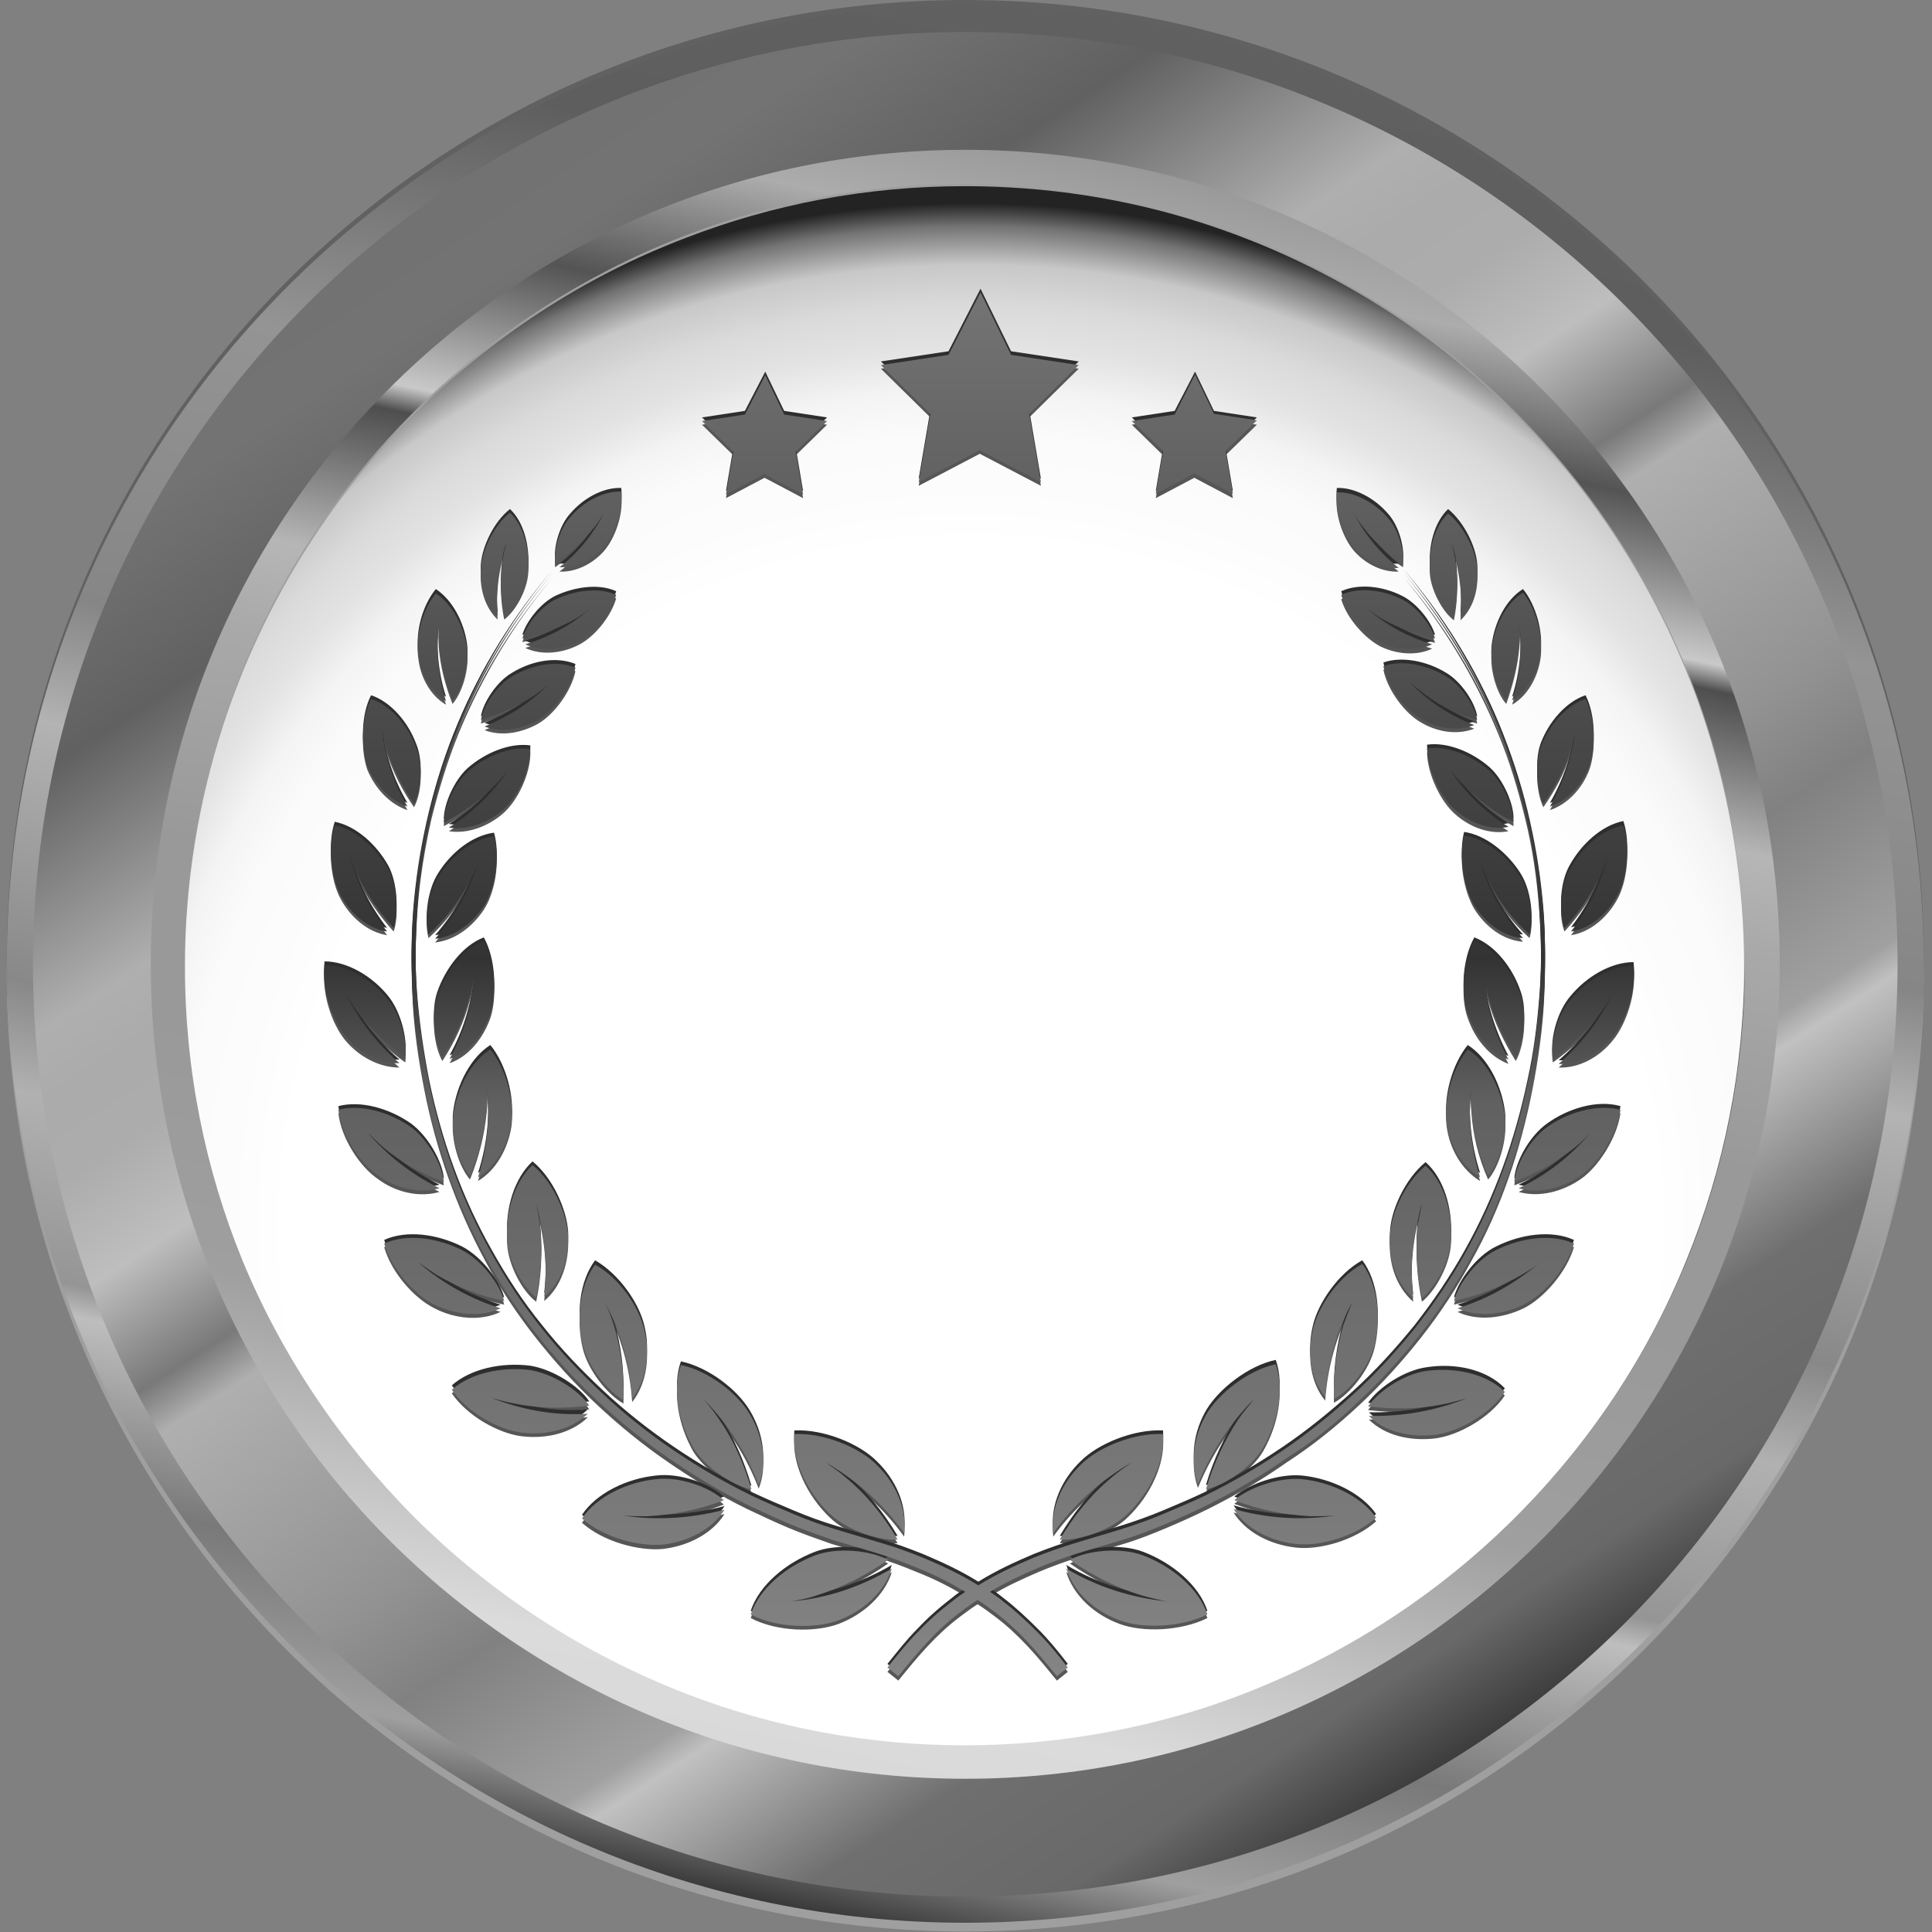
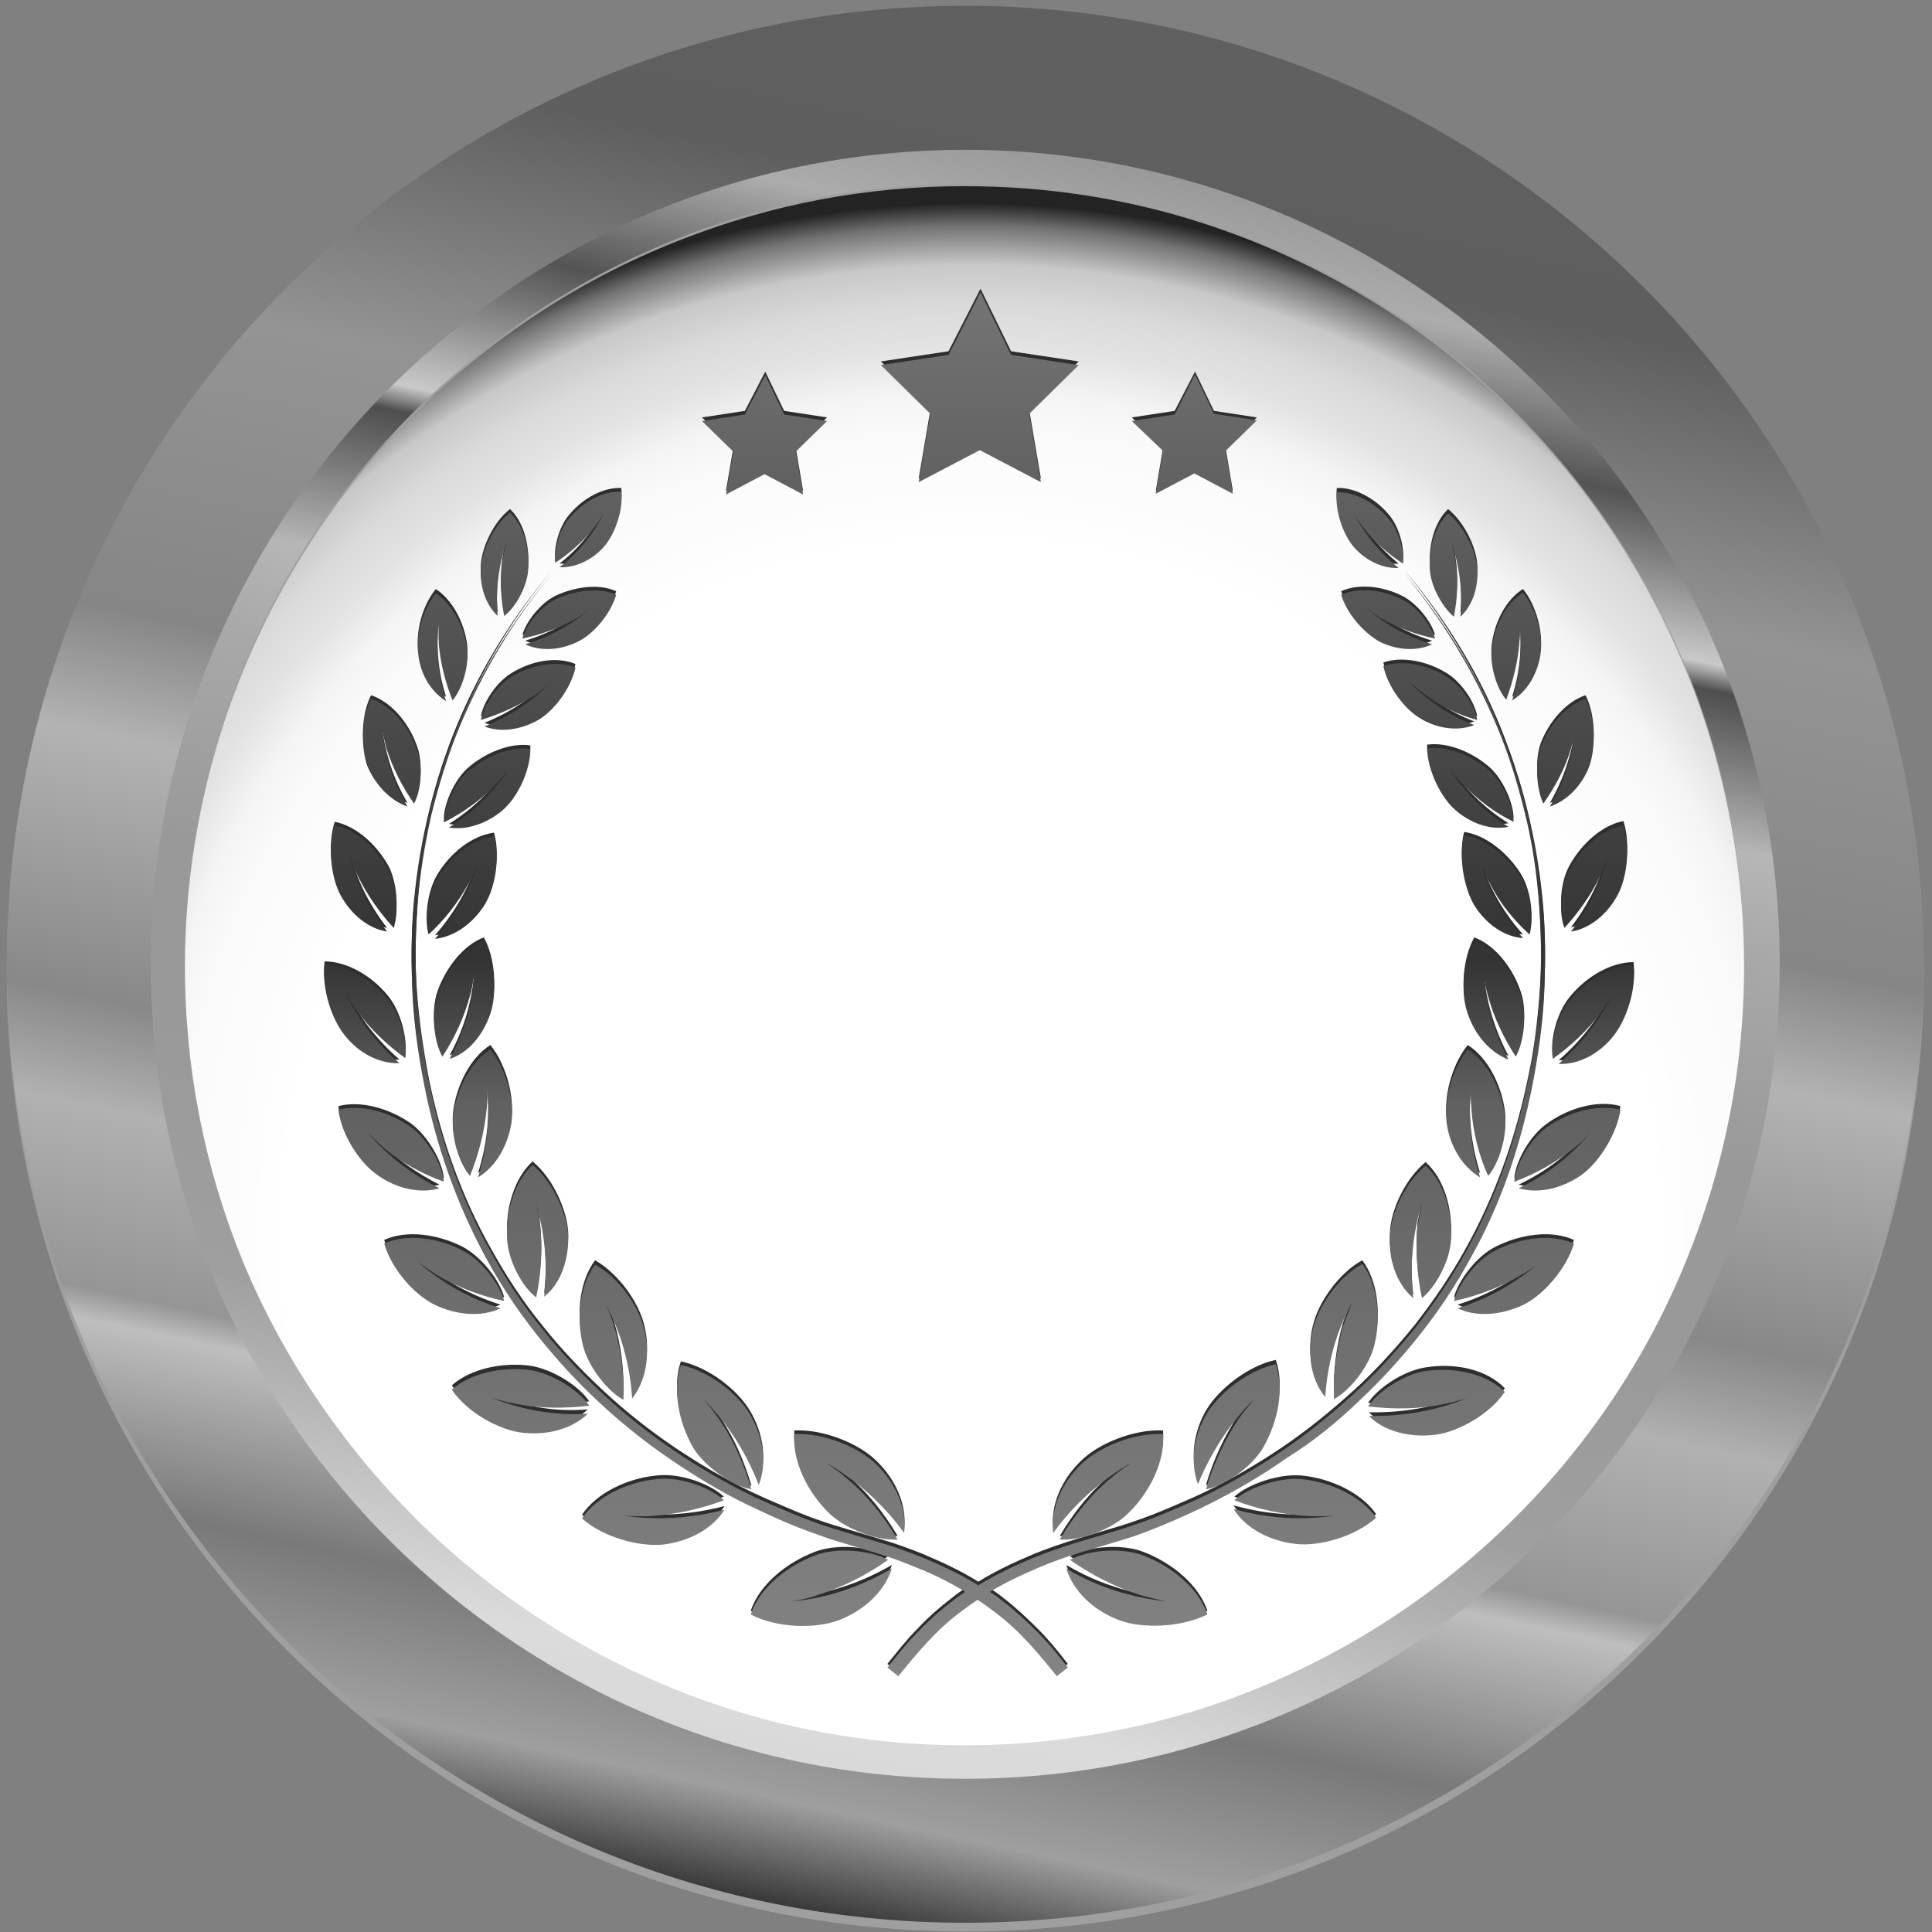
<svg xmlns="http://www.w3.org/2000/svg" width="177" height="177" viewBox="0 0 177 177" fill="none">
  <rect x="0" y="0" width="177" height="177" fill="#808080" stroke="none" />
  <path d="M88.431 176.953C136.927 176.953 176.241 137.639 176.241 89.143C176.241 40.647 136.927 1.333 88.431 1.333C39.935 1.333 0.621 40.647 0.621 89.143C0.621 137.639 39.935 176.953 88.431 176.953Z" fill="#9F9F9F" />
-   <path d="M88.431 175.621C136.927 175.621 176.241 136.307 176.241 87.811C176.241 39.314 136.927 0 88.431 0C39.935 0 0.621 39.314 0.621 87.811C0.621 136.307 39.935 175.621 88.431 175.621Z" fill="#616161" />
  <path d="M88.431 176.153C136.927 176.153 176.241 136.84 176.241 88.344C176.241 39.847 136.927 0.533 88.431 0.533C39.935 0.533 0.621 39.847 0.621 88.344C0.621 136.84 39.935 176.153 88.431 176.153Z" fill="url(#paint0_linear_801_1063)" />
-   <path d="M88.431 173.755C135.603 173.755 173.843 135.515 173.843 88.343C173.843 41.172 135.603 2.932 88.431 2.932C41.26 2.932 3.02 41.172 3.02 88.343C3.02 135.515 41.26 173.755 88.431 173.755Z" fill="url(#paint1_linear_801_1063)" />
  <path d="M88.431 162.962C129.642 162.962 163.05 129.554 163.05 88.343C163.05 47.133 129.642 13.725 88.431 13.725C47.22 13.725 13.812 47.133 13.812 88.343C13.812 129.554 47.22 162.962 88.431 162.962Z" fill="url(#paint2_linear_801_1063)" />
  <path d="M88.365 17.922C127.606 17.922 159.519 49.635 159.786 88.81C159.786 88.61 159.786 88.477 159.786 88.277C159.786 48.836 127.806 16.856 88.365 16.856C48.924 16.856 16.944 48.836 16.944 88.277C16.944 88.477 16.944 88.61 16.944 88.81C17.277 49.635 49.124 17.922 88.365 17.922Z" fill="#9F9F9F" />
-   <path d="M88.431 158.765C49.19 158.765 17.277 127.052 17.011 87.877C17.011 88.077 17.011 88.21 17.011 88.41C17.011 127.851 48.99 159.831 88.431 159.831C127.873 159.831 159.852 127.851 159.852 88.41C159.852 88.21 159.852 88.077 159.852 87.877C159.519 127.052 127.673 158.765 88.431 158.765Z" fill="#616161" />
  <path d="M37.864 138.911C44.926 145.973 53.388 151.503 62.848 155.167C70.776 158.232 79.371 159.897 88.365 159.897C95.893 159.897 103.222 158.698 110.018 156.566C121.011 153.035 130.871 146.972 138.866 138.977C145.528 132.315 150.925 124.32 154.522 115.393C157.92 107.065 159.786 98.004 159.786 88.477C159.786 80.748 158.52 73.287 156.254 66.291C152.723 55.498 146.727 45.838 138.866 37.976C130.871 29.981 121.011 23.918 110.018 20.387C103.155 18.189 95.893 17.056 88.365 17.056C79.371 17.056 70.776 18.722 62.848 21.786C53.388 25.384 44.926 30.98 37.864 38.043C30.003 45.904 24.006 55.565 20.475 66.358C18.21 73.353 16.944 80.815 16.944 88.543C16.944 98.07 18.81 107.131 22.208 115.459C25.805 124.187 31.202 132.182 37.864 138.911Z" fill="url(#paint3_radial_801_1063)" />
-   <path d="M75.972 138.977C73.973 137.045 72.574 134.18 72.774 131.715C75.439 131.582 78.704 132.915 80.303 134.514C82.035 136.179 83.101 138.511 82.834 140.776C80.902 138.111 78.437 135.913 75.639 134.314C76.305 134.78 76.905 135.18 77.504 135.713C79.436 137.312 80.969 139.244 82.235 141.376C80.502 141.509 77.571 140.576 75.972 138.977ZM68.843 136.779C68.177 134.514 67.244 132.315 65.845 130.316C65.445 129.717 64.979 129.117 64.446 128.517C66.711 130.783 68.377 133.448 69.51 136.379C70.309 134.38 69.909 131.915 68.71 129.917C67.578 127.984 64.912 125.919 62.381 125.386C61.581 127.651 62.181 130.649 63.514 132.981C64.646 134.78 67.111 136.446 68.843 136.779ZM54.519 116.192C53.12 118.058 52.787 120.989 53.387 123.521C53.853 125.519 55.652 127.785 57.118 128.584C57.184 126.252 56.918 123.987 56.252 121.788C56.052 121.122 55.785 120.389 55.452 119.723C56.918 122.455 57.717 125.386 57.917 128.451C59.183 126.852 59.583 124.453 59.05 122.255C58.583 120.123 56.718 117.391 54.519 116.192ZM52.054 113.594C51.921 111.528 50.655 108.664 48.79 107.131C47.124 108.664 46.325 111.395 46.458 113.86C46.524 115.859 47.857 118.324 49.123 119.257C49.589 117.058 49.722 114.86 49.456 112.594C49.389 111.928 49.256 111.195 49.056 110.529C49.922 113.327 50.189 116.259 49.856 119.19C51.388 117.924 52.121 115.726 52.054 113.594ZM43.793 108.197C45.458 107.198 46.524 105.266 46.858 103.2C47.124 101.202 46.391 98.27 44.925 96.472C43.127 97.604 41.861 100.069 41.528 102.468C41.261 104.4 42.061 106.931 43.06 108.064C43.859 106.065 44.392 104 44.592 101.868C44.659 101.202 44.659 100.535 44.592 99.869C44.925 102.667 44.659 105.466 43.793 108.197ZM44.925 93.273C45.525 91.475 45.392 88.543 44.326 86.611C42.394 87.344 40.795 89.476 40.062 91.608C39.462 93.34 39.795 95.939 40.528 97.204C41.661 95.472 42.527 93.607 43.06 91.608C43.26 91.008 43.327 90.342 43.46 89.676C43.26 92.407 42.527 95.006 41.194 97.404C42.927 96.805 44.259 95.139 44.925 93.273ZM39.262 85.945C40.728 84.612 41.927 83.08 42.927 81.281C43.26 80.748 43.46 80.149 43.726 79.616C42.927 82.081 41.594 84.346 39.862 86.345C41.661 86.145 43.26 84.946 44.326 83.347C45.325 81.814 45.858 79.016 45.258 76.951C43.26 77.217 41.328 78.75 40.129 80.682C39.196 82.147 38.863 84.612 39.262 85.945ZM41.128 76.151C42.794 76.418 44.659 75.751 46.058 74.552C47.391 73.42 48.59 70.955 48.59 68.956C46.724 68.689 44.459 69.622 42.86 71.021C41.594 72.154 40.661 74.352 40.661 75.685C42.327 74.819 43.926 73.753 45.258 72.354C45.658 71.954 46.058 71.488 46.458 71.021C45.059 73.087 43.26 74.819 41.128 76.151ZM46.924 62.294C45.525 63.093 44.259 65.025 44.059 66.291C45.791 65.758 47.457 65.025 48.989 64.026C49.456 63.693 49.922 63.359 50.322 62.96C48.656 64.692 46.658 65.958 44.392 66.891C45.925 67.49 47.79 67.157 49.323 66.291C50.788 65.425 52.321 63.359 52.72 61.494C50.922 60.828 48.656 61.294 46.924 62.294ZM56.451 54.832C54.852 54.099 52.654 54.432 50.922 55.231C49.523 55.898 48.19 57.63 47.857 58.829C49.523 58.496 51.188 57.896 52.72 57.03C53.187 56.764 53.653 56.431 54.053 56.097C52.321 57.63 50.322 58.696 48.123 59.362C49.523 60.028 51.321 59.895 52.854 59.162C54.319 58.496 55.918 56.63 56.451 54.832ZM72.508 147.039C73.307 146.906 74.04 146.772 74.773 146.506C77.171 145.773 79.37 144.64 81.369 143.241C79.77 142.375 76.705 142.042 74.64 142.842C72.041 143.841 69.576 145.84 68.777 148.238C71.175 149.504 74.706 149.571 76.838 148.771C79.103 147.905 81.035 146.173 81.702 144.041C78.837 145.773 75.772 146.772 72.508 147.039ZM57.051 139.244C57.784 139.31 58.583 139.31 59.316 139.31C61.715 139.177 64.046 138.711 66.312 137.845C65.046 136.646 62.248 135.646 60.116 135.913C57.451 136.179 54.653 137.512 53.32 139.51C55.252 141.243 58.517 142.109 60.715 141.909C63.047 141.642 65.246 140.51 66.378 138.711C63.314 139.51 60.182 139.71 57.051 139.244ZM44.992 128.384C45.658 128.584 46.391 128.784 47.124 128.917C49.389 129.384 51.721 129.384 53.986 129.117C53.053 127.718 50.655 126.186 48.59 125.852C45.991 125.519 43.127 126.119 41.394 127.651C42.794 129.717 45.658 131.316 47.79 131.582C50.055 131.849 52.321 131.316 53.853 129.85C50.855 130.05 47.857 129.517 44.992 128.384ZM45.858 120.189C43.06 119.323 40.462 117.858 38.263 115.926C38.796 116.325 39.396 116.725 39.995 117.125C41.927 118.257 43.993 119.057 46.191 119.523C45.791 117.991 44.126 115.792 42.327 114.86C40.062 113.727 37.264 113.327 35.198 114.26C35.865 116.592 37.93 118.924 39.795 119.856C41.727 120.856 44.059 121.056 45.858 120.189ZM40.262 109.197C37.73 107.931 35.465 106.199 33.666 104.067C34.132 104.533 34.599 104.999 35.132 105.466C36.797 106.865 38.663 107.864 40.661 108.597C40.528 107.065 39.196 104.733 37.663 103.6C35.665 102.201 33.066 101.468 31.001 102.001C31.268 104.266 32.933 106.865 34.599 107.997C36.264 109.263 38.463 109.73 40.262 109.197ZM36.597 97.804C34.532 96.005 32.867 93.873 31.667 91.408C32 91.941 32.334 92.541 32.733 93.074C33.999 94.739 35.465 96.138 37.13 97.338C37.33 95.872 36.731 93.407 35.532 91.941C34.066 90.142 31.801 88.81 29.735 88.81C29.469 91.008 30.401 93.806 31.601 95.272C32.867 96.805 34.732 97.804 36.597 97.804ZM35.465 85.678C33.866 83.613 32.667 81.281 32.067 78.75C32.267 79.349 32.467 79.949 32.733 80.482C33.599 82.281 34.732 83.88 36.065 85.345C36.531 84.013 36.398 81.548 35.598 80.015C34.532 78.083 32.667 76.351 30.668 75.951C30.002 77.95 30.335 80.748 31.201 82.347C32.134 84.079 33.733 85.412 35.465 85.678ZM37.33 74.219C36.065 72.087 35.265 69.689 34.998 67.157C35.132 67.757 35.265 68.356 35.398 68.889C35.998 70.755 36.864 72.42 37.93 73.953C38.596 72.753 38.796 70.422 38.13 68.823C37.397 66.824 35.798 64.959 33.999 64.359C33.066 66.158 33.066 68.889 33.666 70.555C34.399 72.287 35.731 73.686 37.33 74.219ZM40.861 64.559C40.129 62.294 39.929 59.895 40.195 57.497C40.195 58.096 40.195 58.629 40.195 59.229C40.328 61.028 40.795 62.827 41.461 64.492C42.327 63.493 42.993 61.361 42.794 59.762C42.527 57.763 41.461 55.698 39.929 54.698C38.663 56.231 38.063 58.696 38.33 60.361C38.53 62.094 39.462 63.759 40.861 64.559ZM46.391 50.035C46.258 50.568 46.125 51.101 46.058 51.634C45.791 53.366 45.858 55.098 46.191 56.764C47.191 56.031 48.257 54.165 48.39 52.566C48.523 50.634 47.99 48.502 46.724 47.303C45.259 48.436 44.193 50.701 44.059 52.3C43.926 53.966 44.459 55.698 45.592 56.764C45.392 54.498 45.658 52.233 46.391 50.035ZM54.453 48.702C54.786 48.303 55.052 47.836 55.319 47.436C54.319 49.368 52.987 51.034 51.255 52.367C52.72 52.433 54.253 51.7 55.319 50.501C56.318 49.368 57.118 47.17 56.918 45.438C55.252 45.371 53.453 46.37 52.254 47.77C51.255 48.836 50.722 50.834 50.855 51.967C52.187 51.034 53.387 49.968 54.453 48.702ZM124.541 128.717C126.606 126.785 128.472 124.72 130.204 122.521C131.936 120.323 133.468 117.991 134.801 115.526C137.532 110.662 139.331 105.266 140.397 99.803C140.93 97.071 141.33 94.273 141.463 91.541C141.596 88.743 141.596 85.945 141.33 83.213C141.063 80.415 140.597 77.684 139.931 74.952C139.265 72.22 138.398 69.622 137.332 67.024C135.201 61.894 132.202 57.097 128.605 52.9C132.136 57.163 135.067 61.96 137.199 67.09C138.265 69.622 139.065 72.287 139.731 75.019C140.397 77.684 140.797 80.482 140.997 83.213C141.197 85.945 141.263 88.743 141.063 91.541C140.864 94.273 140.53 97.071 139.931 99.736C138.798 105.133 136.933 110.396 134.201 115.259C132.869 117.658 131.27 119.99 129.604 122.122C127.872 124.254 126.006 126.319 123.941 128.184C121.876 130.05 119.744 131.782 117.479 133.314C115.213 134.847 112.815 136.246 110.35 137.445C109.084 138.045 107.818 138.578 106.552 139.111C105.286 139.644 103.954 140.11 102.688 140.51C102.022 140.71 101.356 140.909 100.689 141.109C100.023 141.309 99.357 141.509 98.691 141.709C97.358 142.109 96.026 142.575 94.693 143.108C92.961 143.841 91.229 144.64 89.63 145.64C88.031 144.64 86.299 143.841 84.567 143.108C83.234 142.575 81.968 142.109 80.569 141.709C79.903 141.509 79.237 141.309 78.57 141.109C77.904 140.909 77.238 140.71 76.572 140.51C75.239 140.11 73.973 139.644 72.707 139.111C71.442 138.578 70.176 138.045 68.91 137.445C66.445 136.246 64.046 134.847 61.781 133.314C59.516 131.782 57.317 130.05 55.319 128.184C53.32 126.319 51.388 124.32 49.656 122.122C47.923 119.99 46.391 117.658 45.059 115.259C42.327 110.462 40.462 105.199 39.329 99.736C38.796 97.004 38.396 94.273 38.196 91.541C37.997 88.81 38.063 86.011 38.263 83.213C38.463 80.482 38.929 77.684 39.529 75.019C40.195 72.354 40.995 69.689 42.061 67.09C44.193 61.96 47.057 57.163 50.655 52.9C47.057 57.097 44.059 61.894 41.927 67.024C40.861 69.555 39.995 72.22 39.329 74.952C38.663 77.684 38.196 80.415 37.93 83.213C37.663 86.011 37.663 88.81 37.797 91.541C37.93 94.34 38.33 97.071 38.863 99.803C39.929 105.266 41.794 110.596 44.459 115.526C45.791 117.991 47.324 120.323 49.056 122.521C50.788 124.72 52.654 126.785 54.719 128.717C56.785 130.649 58.916 132.382 61.248 133.981C63.58 135.58 65.978 137.045 68.444 138.245C69.709 138.844 70.975 139.444 72.241 139.977C73.507 140.51 74.84 140.976 76.172 141.442C76.838 141.642 77.504 141.842 78.171 142.042C78.837 142.242 79.503 142.442 80.169 142.642C81.502 143.041 82.768 143.508 84.034 144.041C85.566 144.64 87.032 145.373 88.431 146.239C88.031 146.506 87.631 146.772 87.231 147.105C86.099 147.972 85.033 148.904 84.034 149.97C83.034 150.97 82.168 152.102 81.302 153.168L82.301 153.968C83.167 152.902 84.034 151.836 84.966 150.836C85.899 149.837 86.898 148.904 87.964 148.105C88.497 147.705 89.03 147.305 89.563 146.972C90.096 147.305 90.629 147.705 91.162 148.105C92.228 148.904 93.228 149.837 94.16 150.836C95.093 151.836 95.959 152.902 96.825 153.968L97.825 153.168C96.959 152.036 96.092 150.97 95.093 149.97C94.094 148.971 93.028 147.972 91.895 147.105C91.495 146.772 91.096 146.506 90.696 146.239C92.095 145.373 93.561 144.707 95.093 144.041C96.359 143.508 97.625 143.041 98.957 142.642C99.624 142.442 100.29 142.242 100.956 142.042C101.622 141.842 102.288 141.642 102.955 141.442C104.287 141.043 105.62 140.51 106.885 139.977C108.151 139.444 109.484 138.844 110.683 138.245C113.215 136.979 115.613 135.58 117.878 133.981C120.343 132.382 122.542 130.583 124.541 128.717ZM103.688 134.314C103.021 134.78 102.422 135.18 101.822 135.713C99.89 137.312 98.358 139.244 97.092 141.376C98.891 141.509 101.822 140.51 103.354 138.977C105.353 137.045 106.752 134.18 106.552 131.715C103.887 131.582 100.623 132.915 99.024 134.514C97.292 136.179 96.226 138.511 96.492 140.776C98.424 138.111 100.889 135.979 103.688 134.314ZM114.88 128.517C114.414 129.117 113.948 129.65 113.481 130.316C112.149 132.315 111.149 134.514 110.483 136.779C112.149 136.446 114.68 134.78 115.746 132.915C117.079 130.583 117.678 127.585 116.879 125.32C114.347 125.853 111.682 127.984 110.55 129.85C109.351 131.849 109.017 134.314 109.75 136.312C110.949 133.381 112.682 130.716 114.88 128.517ZM123.874 119.657C123.608 120.323 123.341 120.989 123.075 121.722C122.409 123.987 122.142 126.252 122.209 128.517C123.675 127.718 125.473 125.519 125.94 123.454C126.539 120.922 126.206 117.991 124.807 116.125C122.609 117.325 120.743 120.056 120.277 122.122C119.744 124.32 120.077 126.719 121.409 128.318C121.609 125.32 122.409 122.388 123.874 119.657ZM130.27 119.257C131.536 118.257 132.869 115.792 132.935 113.86C133.069 111.329 132.269 108.597 130.603 107.131C128.738 108.664 127.406 111.528 127.339 113.594C127.206 115.792 127.939 117.924 129.471 119.257C129.138 116.325 129.404 113.394 130.27 110.596C130.137 111.262 130.004 111.995 129.871 112.661C129.671 114.86 129.804 117.058 130.27 119.257ZM134.801 101.868C134.934 104 135.467 106.132 136.333 108.064C137.332 106.931 138.132 104.333 137.865 102.468C137.532 100.069 136.267 97.604 134.468 96.472C133.002 98.27 132.269 101.202 132.536 103.2C132.802 105.266 133.935 107.198 135.6 108.197C134.734 105.466 134.468 102.667 134.801 99.869C134.734 100.535 134.734 101.202 134.801 101.868ZM138.865 97.204C139.598 95.939 139.931 93.34 139.331 91.608C138.598 89.409 136.999 87.344 135.067 86.611C134.001 88.543 133.801 91.475 134.468 93.273C135.134 95.206 136.466 96.805 138.199 97.471C136.933 95.072 136.133 92.474 135.933 89.743C136 90.409 136.133 91.008 136.333 91.675C136.866 93.607 137.799 95.472 138.865 97.204ZM140.131 85.945C140.53 84.612 140.264 82.147 139.265 80.615C138.065 78.75 136.067 77.151 134.135 76.884C133.602 78.949 134.135 81.681 135.067 83.28C136.133 84.946 137.732 86.145 139.531 86.278C137.799 84.346 136.466 82.081 135.667 79.549C135.933 80.149 136.133 80.682 136.466 81.215C137.399 83.08 138.665 84.612 140.131 85.945ZM138.665 75.685C138.665 74.352 137.732 72.154 136.466 71.021C134.867 69.622 132.602 68.689 130.737 68.956C130.803 71.021 132.003 73.42 133.268 74.552C134.668 75.818 136.533 76.484 138.199 76.151C136.067 74.819 134.268 73.087 132.869 70.955C133.268 71.421 133.602 71.887 134.068 72.287C135.467 73.686 136.999 74.819 138.665 75.685ZM135.334 66.291C135.134 65.025 133.868 63.093 132.469 62.294C130.737 61.227 128.405 60.761 126.739 61.361C127.139 63.293 128.738 65.358 130.137 66.158C131.669 67.09 133.535 67.357 135.067 66.757C132.802 65.891 130.803 64.559 129.138 62.827C129.604 63.226 130.004 63.559 130.47 63.892C131.936 65.092 133.602 65.825 135.334 66.291ZM131.47 58.896C131.136 57.697 129.804 55.964 128.405 55.298C126.673 54.432 124.474 54.165 122.875 54.898C123.408 56.697 125.074 58.496 126.473 59.229C128.005 59.962 129.804 60.095 131.203 59.429C129.005 58.763 127.006 57.697 125.274 56.164C125.74 56.497 126.14 56.83 126.606 57.097C128.205 57.963 129.804 58.496 131.47 58.896ZM104.753 142.842C102.688 142.042 99.557 142.375 98.025 143.241C100.023 144.64 102.222 145.773 104.62 146.506C105.353 146.706 106.153 146.906 106.885 147.039C103.621 146.706 100.49 145.706 97.691 144.041C98.358 146.173 100.223 147.905 102.555 148.771C104.687 149.571 108.218 149.437 110.616 148.238C109.817 145.906 107.352 143.841 104.753 142.842ZM119.277 135.846C117.145 135.646 114.347 136.646 113.081 137.778C115.347 138.644 117.612 139.111 120.077 139.244C120.81 139.244 121.609 139.244 122.342 139.177C119.211 139.644 116.08 139.444 113.015 138.578C114.147 140.376 116.346 141.509 118.678 141.776C120.876 142.042 124.141 141.109 126.073 139.377C124.741 137.445 121.942 136.179 119.277 135.846ZM130.737 125.919C128.671 126.186 126.273 127.785 125.34 129.184C127.605 129.45 129.937 129.45 132.202 128.984C132.935 128.851 133.602 128.651 134.334 128.451C131.536 129.583 128.472 130.116 125.407 130.05C126.873 131.516 129.204 132.049 131.47 131.782C133.602 131.516 136.466 129.917 137.865 127.851C136.2 126.186 133.335 125.586 130.737 125.919ZM137.066 114.86C135.267 115.726 133.602 117.991 133.202 119.523C135.4 119.057 137.466 118.257 139.398 117.125C139.997 116.792 140.597 116.392 141.13 115.926C138.931 117.858 136.333 119.323 133.535 120.189C135.334 121.056 137.666 120.789 139.598 119.856C141.463 118.924 143.528 116.525 144.195 114.26C142.129 113.327 139.331 113.727 137.066 114.86ZM141.73 103.6C140.131 104.733 138.865 107.065 138.732 108.597C140.73 107.864 142.596 106.798 144.261 105.466C144.794 105.066 145.261 104.6 145.727 104.067C143.928 106.265 141.663 107.997 139.131 109.197C140.997 109.73 143.129 109.197 144.861 107.997C146.46 106.865 148.126 104.266 148.459 102.001C146.327 101.468 143.662 102.201 141.73 103.6ZM143.862 91.941C142.662 93.34 141.996 95.872 142.263 97.338C143.928 96.138 145.461 94.739 146.66 93.074C147.06 92.541 147.393 92.008 147.726 91.408C146.527 93.873 144.861 96.005 142.796 97.804C144.661 97.871 146.527 96.871 147.792 95.272C148.992 93.806 149.924 91.008 149.658 88.81C147.593 88.81 145.327 90.142 143.862 91.941ZM143.795 80.015C142.929 81.548 142.796 84.013 143.329 85.345C144.661 83.88 145.794 82.281 146.66 80.482C146.926 79.882 147.126 79.349 147.326 78.75C146.66 81.281 145.527 83.613 143.928 85.678C145.66 85.412 147.259 84.079 148.192 82.347C149.058 80.748 149.391 77.95 148.725 75.951C146.726 76.351 144.861 78.083 143.795 80.015ZM141.397 73.953C142.462 72.42 143.395 70.755 143.928 68.889C144.128 68.29 144.261 67.757 144.328 67.157C144.061 69.622 143.262 72.021 141.996 74.219C143.595 73.686 144.928 72.287 145.594 70.555C146.193 68.889 146.193 66.224 145.261 64.359C143.462 64.959 141.863 66.824 141.13 68.823C140.597 70.422 140.797 72.753 141.397 73.953ZM139.198 59.229C139.265 58.629 139.265 58.096 139.198 57.497C139.464 59.895 139.265 62.294 138.532 64.559C139.931 63.759 140.864 62.094 141.13 60.361C141.397 58.696 140.73 56.164 139.531 54.698C137.999 55.631 136.933 57.697 136.666 59.762C136.466 61.361 137.133 63.559 137.999 64.492C138.598 62.76 139.065 61.028 139.198 59.229ZM133.202 56.83C133.535 55.098 133.602 53.433 133.335 51.7C133.268 51.167 133.135 50.634 133.002 50.101C133.735 52.3 134.001 54.565 133.801 56.83C134.934 55.764 135.467 54.099 135.334 52.367C135.201 50.768 134.135 48.569 132.669 47.37C131.403 48.569 130.87 50.701 131.003 52.633C131.136 54.165 132.202 56.097 133.202 56.83ZM128.138 52.367C126.473 51.034 125.074 49.368 124.074 47.436C124.341 47.903 124.607 48.303 124.94 48.702C125.94 50.035 127.206 51.101 128.538 51.967C128.671 50.834 128.138 48.836 127.139 47.77C125.94 46.37 124.074 45.371 122.475 45.438C122.276 47.17 123.075 49.368 124.074 50.501C125.14 51.7 126.673 52.433 128.138 52.367ZM86.898 32.846L80.702 33.779L85.233 38.242L84.167 44.505L89.763 41.574L95.36 44.505L94.294 38.242L98.824 33.779L92.628 32.846L89.83 27.116L86.898 32.846ZM68.244 38.309L64.313 38.909L67.178 41.707L66.511 45.638L70.043 43.772L73.574 45.638L72.907 41.707L75.772 38.909L71.841 38.309L70.109 34.711L68.244 38.309ZM107.618 38.309L103.688 38.909L106.552 41.707L105.886 45.638L109.417 43.772L112.948 45.638L112.282 41.707L115.147 38.909L111.216 38.309L109.484 34.711L107.618 38.309Z" fill="#565656" />
  <path d="M75.972 138.311C73.973 136.379 72.574 133.514 72.774 131.049C75.439 130.916 78.704 132.248 80.303 133.847C82.035 135.513 83.101 137.845 82.834 140.11C80.902 137.445 78.437 135.246 75.639 133.647C76.305 134.114 76.905 134.514 77.504 135.047C79.436 136.646 80.969 138.578 82.235 140.71C80.502 140.843 77.571 139.843 75.972 138.311ZM68.843 136.113C68.177 133.847 67.244 131.649 65.845 129.65C65.445 129.05 64.979 128.451 64.446 127.851C66.711 130.116 68.377 132.781 69.51 135.713C70.309 133.714 69.909 131.249 68.71 129.25C67.578 127.318 64.912 125.253 62.381 124.72C61.581 126.985 62.181 129.983 63.514 132.315C64.646 134.114 67.111 135.779 68.843 136.113ZM54.519 115.459C53.12 117.325 52.787 120.256 53.387 122.788C53.853 124.786 55.652 127.052 57.118 127.851C57.184 125.519 56.918 123.254 56.252 121.056C56.052 120.389 55.785 119.656 55.452 118.99C56.918 121.722 57.717 124.653 57.917 127.718C59.183 126.119 59.583 123.721 59.05 121.522C58.583 119.39 56.718 116.725 54.519 115.459ZM52.054 112.861C51.921 110.796 50.655 107.931 48.79 106.398C47.124 107.931 46.325 110.662 46.458 113.127C46.524 115.126 47.857 117.591 49.123 118.524C49.589 116.325 49.722 114.127 49.456 111.862C49.389 111.195 49.256 110.462 49.056 109.796C49.922 112.594 50.189 115.526 49.856 118.457C51.388 117.258 52.121 115.059 52.054 112.861ZM43.793 107.464C45.458 106.465 46.524 104.533 46.858 102.468C47.124 100.469 46.391 97.537 44.925 95.739C43.127 96.871 41.861 99.336 41.528 101.735C41.261 103.667 42.061 106.198 43.06 107.331C43.859 105.332 44.392 103.267 44.592 101.135C44.659 100.469 44.659 99.803 44.592 99.136C44.925 101.935 44.659 104.799 43.793 107.464ZM44.925 92.541C45.525 90.742 45.392 87.81 44.326 85.878C42.394 86.611 40.795 88.743 40.062 90.875C39.462 92.607 39.795 95.206 40.528 96.471C41.661 94.739 42.527 92.874 43.06 90.875C43.26 90.275 43.327 89.609 43.46 88.943C43.26 91.674 42.527 94.273 41.194 96.671C42.927 96.072 44.259 94.473 44.925 92.541ZM39.262 85.279C40.728 83.946 41.927 82.414 42.927 80.615C43.26 80.082 43.46 79.482 43.726 78.949C42.927 81.415 41.594 83.68 39.862 85.678C41.661 85.478 43.26 84.279 44.326 82.68C45.325 81.148 45.858 78.35 45.258 76.284C43.26 76.551 41.328 78.083 40.129 80.015C39.196 81.481 38.863 83.946 39.262 85.279ZM41.128 75.485C42.794 75.751 44.659 75.085 46.058 73.886C47.391 72.753 48.59 70.288 48.59 68.29C46.724 68.023 44.459 68.956 42.86 70.355C41.594 71.488 40.661 73.686 40.661 75.019C42.327 74.153 43.926 73.087 45.258 71.687C45.658 71.288 46.058 70.821 46.458 70.355C45.059 72.42 43.26 74.153 41.128 75.485ZM46.924 61.627C45.525 62.427 44.259 64.359 44.059 65.625C45.791 65.092 47.457 64.359 48.989 63.359C49.456 63.026 49.922 62.693 50.322 62.294C48.656 64.026 46.658 65.292 44.392 66.224C45.925 66.824 47.79 66.491 49.323 65.625C50.788 64.759 52.321 62.693 52.72 60.828C50.922 60.095 48.656 60.561 46.924 61.627ZM56.451 54.165C54.852 53.432 52.654 53.766 50.922 54.565C49.523 55.231 48.19 56.964 47.857 58.163C49.523 57.83 51.188 57.23 52.72 56.364C53.187 56.097 53.653 55.764 54.053 55.431C52.321 56.964 50.322 58.03 48.123 58.696C49.523 59.362 51.321 59.229 52.854 58.496C54.319 57.763 55.918 55.964 56.451 54.165ZM72.508 146.373C73.307 146.239 74.04 146.106 74.773 145.84C77.171 145.107 79.37 143.974 81.369 142.575C79.77 141.709 76.705 141.376 74.64 142.175C72.041 143.175 69.576 145.173 68.777 147.572C71.175 148.838 74.706 148.904 76.838 148.105C79.103 147.239 81.035 145.506 81.702 143.375C78.837 145.04 75.772 146.039 72.508 146.373ZM57.051 138.511C57.784 138.578 58.583 138.578 59.316 138.578C61.715 138.444 64.046 137.978 66.312 137.112C65.046 135.913 62.248 134.913 60.116 135.18C57.451 135.446 54.653 136.779 53.32 138.777C55.252 140.51 58.517 141.376 60.715 141.176C63.047 140.909 65.246 139.777 66.378 137.978C63.314 138.777 60.182 138.977 57.051 138.511ZM44.992 127.651C45.658 127.851 46.391 128.051 47.124 128.184C49.389 128.651 51.721 128.651 53.986 128.384C53.053 126.985 50.655 125.453 48.59 125.12C45.991 124.786 43.127 125.386 41.394 126.918C42.794 128.984 45.658 130.583 47.79 130.849C50.055 131.116 52.321 130.583 53.853 129.117C50.855 129.384 47.857 128.851 44.992 127.651ZM45.858 119.523C43.06 118.657 40.462 117.191 38.263 115.259C38.796 115.659 39.396 116.059 39.995 116.459C41.927 117.591 43.993 118.391 46.191 118.857C45.791 117.325 44.126 115.126 42.327 114.193C40.062 113.061 37.264 112.661 35.198 113.594C35.865 115.926 37.93 118.257 39.795 119.19C41.727 120.123 44.059 120.323 45.858 119.523ZM40.262 108.53C37.73 107.264 35.465 105.532 33.666 103.4C34.132 103.867 34.599 104.333 35.132 104.799C36.797 106.198 38.663 107.198 40.661 107.931C40.528 106.398 39.196 104.067 37.663 102.934C35.665 101.535 33.066 100.802 31.001 101.335C31.268 103.6 32.933 106.198 34.599 107.331C36.264 108.53 38.463 109.063 40.262 108.53ZM36.597 97.071C34.532 95.272 32.867 93.14 31.667 90.675C32 91.208 32.334 91.808 32.733 92.341C33.999 94.006 35.465 95.406 37.13 96.605C37.33 95.139 36.731 92.674 35.532 91.208C34.066 89.409 31.801 88.077 29.735 88.077C29.469 90.275 30.401 93.074 31.601 94.539C32.867 96.138 34.732 97.138 36.597 97.071ZM35.465 85.012C33.866 82.947 32.667 80.615 32.067 78.083C32.267 78.683 32.467 79.282 32.733 79.816C33.599 81.614 34.732 83.213 36.065 84.679C36.531 83.347 36.398 80.882 35.598 79.349C34.532 77.417 32.667 75.685 30.668 75.285C30.002 77.284 30.335 80.082 31.201 81.681C32.134 83.413 33.733 84.679 35.465 85.012ZM37.33 73.553C36.065 71.421 35.265 69.022 34.998 66.491C35.132 67.09 35.265 67.69 35.398 68.223C35.998 70.088 36.864 71.754 37.93 73.286C38.596 72.087 38.796 69.755 38.13 68.156C37.397 66.158 35.798 64.292 33.999 63.693C33.066 65.491 33.066 68.223 33.666 69.889C34.399 71.554 35.731 73.02 37.33 73.553ZM40.861 63.826C40.129 61.561 39.929 59.162 40.195 56.764C40.195 57.363 40.195 57.896 40.195 58.496C40.328 60.295 40.795 62.094 41.461 63.759C42.327 62.76 42.993 60.628 42.794 59.029C42.527 57.03 41.461 54.965 39.929 53.965C38.663 55.498 38.063 57.963 38.33 59.629C38.53 61.427 39.462 63.026 40.861 63.826ZM46.391 49.368C46.258 49.901 46.125 50.434 46.058 50.968C45.791 52.7 45.858 54.432 46.191 56.097C47.191 55.365 48.257 53.499 48.39 51.9C48.523 49.968 47.99 47.836 46.724 46.637C45.259 47.77 44.193 50.035 44.059 51.634C43.926 53.299 44.459 55.032 45.592 56.097C45.392 53.832 45.658 51.501 46.391 49.368ZM54.453 47.969C54.786 47.57 55.052 47.103 55.319 46.703C54.319 48.636 52.987 50.301 51.255 51.634C52.72 51.7 54.253 50.968 55.319 49.768C56.318 48.636 57.118 46.437 56.918 44.705C55.252 44.638 53.453 45.638 52.254 47.037C51.255 48.103 50.722 50.101 50.855 51.234C52.187 50.368 53.387 49.302 54.453 47.969ZM124.541 127.984C126.606 126.052 128.472 123.987 130.204 121.788C131.936 119.59 133.468 117.258 134.801 114.793C137.532 109.929 139.331 104.533 140.397 99.07C140.93 96.338 141.33 93.54 141.463 90.808C141.596 88.01 141.596 85.212 141.33 82.481C141.063 79.682 140.597 76.951 139.931 74.219C139.265 71.488 138.398 68.889 137.332 66.291C135.201 61.161 132.202 56.364 128.605 52.167C132.136 56.431 135.067 61.227 137.199 66.358C138.265 68.889 139.065 71.554 139.731 74.286C140.397 76.951 140.797 79.749 140.997 82.481C141.197 85.212 141.263 88.01 141.063 90.808C140.864 93.54 140.53 96.338 139.931 99.003C138.798 104.4 136.933 109.663 134.201 114.526C132.869 116.925 131.27 119.257 129.604 121.389C127.872 123.521 126.006 125.586 123.941 127.451C121.876 129.317 119.744 131.049 117.479 132.581C115.213 134.114 112.815 135.513 110.35 136.712C109.084 137.312 107.818 137.845 106.552 138.378C105.286 138.911 103.954 139.377 102.688 139.777C102.022 139.977 101.356 140.177 100.689 140.376C100.023 140.576 99.357 140.776 98.691 140.976C97.358 141.376 96.026 141.842 94.693 142.375C92.961 143.108 91.229 143.907 89.63 144.907C88.031 143.907 86.299 143.108 84.567 142.375C83.234 141.842 81.968 141.376 80.569 140.976C79.903 140.776 79.237 140.576 78.57 140.376C77.904 140.177 77.238 139.977 76.572 139.777C75.239 139.377 73.973 138.911 72.707 138.378C71.442 137.845 70.176 137.312 68.91 136.712C66.445 135.513 64.046 134.114 61.781 132.581C59.516 131.049 57.317 129.317 55.319 127.451C53.32 125.586 51.388 123.587 49.656 121.389C47.923 119.257 46.391 116.925 45.059 114.526C42.327 109.73 40.462 104.466 39.329 99.003C38.796 96.272 38.396 93.54 38.196 90.808C37.997 88.077 38.063 85.279 38.263 82.481C38.463 79.749 38.929 76.951 39.529 74.286C40.195 71.621 40.995 68.956 42.061 66.358C44.193 61.227 47.057 56.431 50.655 52.167C47.057 56.364 44.059 61.161 41.927 66.291C40.861 68.823 39.995 71.488 39.329 74.219C38.663 76.951 38.196 79.682 37.93 82.481C37.663 85.279 37.663 88.077 37.797 90.808C37.93 93.607 38.33 96.338 38.863 99.07C39.929 104.533 41.794 109.863 44.459 114.793C45.791 117.258 47.324 119.59 49.056 121.788C50.788 123.987 52.654 126.052 54.719 127.984C56.785 129.917 58.916 131.649 61.248 133.248C63.58 134.847 65.978 136.312 68.444 137.512C69.709 138.111 70.975 138.711 72.241 139.244C73.507 139.777 74.84 140.243 76.172 140.71C76.838 140.909 77.504 141.109 78.171 141.309C78.837 141.509 79.503 141.709 80.169 141.909C81.502 142.309 82.768 142.775 84.034 143.308C85.566 143.908 87.032 144.64 88.431 145.506C88.031 145.773 87.631 146.039 87.231 146.373C86.099 147.239 85.033 148.171 84.034 149.237C83.034 150.237 82.168 151.369 81.302 152.435L82.301 153.235C83.167 152.169 84.034 151.103 84.966 150.104C85.899 149.104 86.898 148.171 87.964 147.372C88.497 146.972 89.03 146.572 89.563 146.239C90.096 146.572 90.629 146.972 91.162 147.372C92.228 148.171 93.228 149.104 94.16 150.104C95.093 151.103 95.959 152.169 96.825 153.235L97.825 152.435C96.959 151.303 96.092 150.237 95.093 149.237C94.094 148.238 93.028 147.239 91.895 146.373C91.495 146.039 91.096 145.773 90.696 145.506C92.095 144.64 93.561 143.974 95.093 143.308C96.359 142.775 97.625 142.309 98.957 141.909C99.624 141.709 100.29 141.509 100.956 141.309C101.622 141.109 102.288 140.909 102.955 140.71C104.287 140.31 105.62 139.777 106.885 139.244C108.151 138.711 109.484 138.111 110.683 137.512C113.215 136.246 115.613 134.847 117.878 133.248C120.343 131.649 122.542 129.917 124.541 127.984ZM103.688 133.647C103.021 134.114 102.422 134.514 101.822 135.047C99.89 136.646 98.358 138.578 97.092 140.71C98.891 140.843 101.822 139.843 103.354 138.311C105.353 136.379 106.752 133.514 106.552 131.049C103.887 130.916 100.623 132.248 99.024 133.847C97.292 135.513 96.226 137.845 96.492 140.11C98.424 137.445 100.889 135.246 103.688 133.647ZM114.88 127.785C114.414 128.384 113.948 128.917 113.481 129.583C112.149 131.582 111.149 133.781 110.483 136.046C112.149 135.713 114.68 134.047 115.746 132.182C117.079 129.85 117.678 126.852 116.879 124.587C114.347 125.12 111.682 127.252 110.55 129.117C109.351 131.116 109.017 133.581 109.75 135.58C110.949 132.715 112.682 130.05 114.88 127.785ZM123.874 118.99C123.608 119.656 123.341 120.323 123.075 121.056C122.409 123.321 122.142 125.586 122.209 127.851C123.675 127.052 125.473 124.853 125.94 122.788C126.539 120.256 126.206 117.325 124.807 115.459C122.609 116.658 120.743 119.39 120.277 121.455C119.744 123.654 120.077 126.052 121.409 127.651C121.609 124.587 122.409 121.655 123.874 118.99ZM130.27 118.59C131.536 117.591 132.869 115.126 132.935 113.194C133.069 110.662 132.269 107.931 130.603 106.465C128.738 107.997 127.406 110.862 127.339 112.927C127.206 115.126 127.939 117.258 129.471 118.59C129.138 115.659 129.404 112.728 130.27 109.929C130.137 110.596 130.004 111.329 129.871 111.995C129.671 114.193 129.804 116.392 130.27 118.59ZM134.801 101.135C134.934 103.267 135.467 105.399 136.333 107.331C137.332 106.198 138.132 103.6 137.865 101.735C137.532 99.336 136.267 96.871 134.468 95.739C133.002 97.537 132.269 100.469 132.536 102.468C132.802 104.533 133.935 106.465 135.6 107.464C134.734 104.733 134.468 101.935 134.801 99.136C134.734 99.803 134.734 100.469 134.801 101.135ZM138.865 96.471C139.598 95.206 139.931 92.607 139.331 90.875C138.598 88.677 136.999 86.611 135.067 85.878C134.001 87.81 133.801 90.742 134.468 92.541C135.134 94.473 136.466 96.072 138.199 96.738C136.933 94.34 136.133 91.741 135.933 89.01C136 89.676 136.133 90.275 136.333 90.942C136.866 92.874 137.799 94.739 138.865 96.471ZM140.131 85.279C140.53 83.946 140.264 81.481 139.265 79.949C138.065 78.083 136.067 76.484 134.135 76.218C133.602 78.283 134.135 81.015 135.067 82.614C136.133 84.279 137.732 85.478 139.531 85.612C137.799 83.68 136.466 81.415 135.667 78.883C135.933 79.482 136.133 80.015 136.466 80.548C137.399 82.414 138.665 83.946 140.131 85.279ZM138.665 74.952C138.665 73.62 137.732 71.421 136.466 70.288C134.867 68.889 132.602 67.957 130.737 68.223C130.803 70.288 132.003 72.687 133.268 73.819C134.668 75.085 136.533 75.751 138.199 75.418C136.067 74.086 134.268 72.354 132.869 70.222C133.268 70.688 133.602 71.154 134.068 71.554C135.467 73.02 136.999 74.086 138.665 74.952ZM135.334 65.625C135.134 64.359 133.868 62.427 132.469 61.627C130.737 60.561 128.405 60.095 126.739 60.694C127.139 62.627 128.738 64.692 130.137 65.491C131.669 66.424 133.535 66.691 135.067 66.091C132.802 65.225 130.803 63.892 129.138 62.16C129.604 62.56 130.004 62.893 130.47 63.226C131.936 64.359 133.602 65.092 135.334 65.625ZM131.47 58.163C131.136 56.964 129.804 55.231 128.405 54.565C126.673 53.699 124.474 53.432 122.875 54.165C123.408 55.964 125.074 57.763 126.473 58.496C128.005 59.229 129.804 59.362 131.203 58.696C129.005 58.03 127.006 56.964 125.274 55.431C125.74 55.764 126.14 56.097 126.606 56.364C128.205 57.23 129.804 57.83 131.47 58.163ZM104.753 142.175C102.688 141.376 99.557 141.709 98.025 142.575C100.023 143.974 102.222 145.107 104.62 145.84C105.353 146.039 106.153 146.239 106.885 146.373C103.621 146.039 100.49 145.04 97.691 143.375C98.358 145.506 100.223 147.239 102.555 148.105C104.687 148.904 108.218 148.771 110.616 147.572C109.817 145.173 107.352 143.175 104.753 142.175ZM119.277 135.18C117.145 134.98 114.347 135.979 113.081 137.112C115.347 137.978 117.612 138.444 120.077 138.578C120.81 138.578 121.609 138.578 122.342 138.511C119.211 138.977 116.08 138.777 113.015 137.911C114.147 139.71 116.346 140.843 118.678 141.109C120.876 141.376 124.141 140.443 126.073 138.711C124.741 136.779 121.942 135.446 119.277 135.18ZM130.737 125.253C128.671 125.519 126.273 127.118 125.34 128.517C127.605 128.784 129.937 128.784 132.202 128.318C132.935 128.184 133.602 127.984 134.334 127.785C131.536 128.917 128.472 129.45 125.407 129.384C126.873 130.849 129.204 131.382 131.47 131.116C133.602 130.849 136.466 129.25 137.865 127.185C136.2 125.453 133.335 124.853 130.737 125.253ZM137.066 114.193C135.267 115.059 133.602 117.325 133.202 118.857C135.4 118.391 137.466 117.591 139.398 116.459C139.997 116.125 140.597 115.726 141.13 115.259C138.931 117.191 136.333 118.657 133.535 119.523C135.334 120.389 137.666 120.123 139.598 119.19C141.463 118.257 143.528 115.859 144.195 113.594C142.129 112.661 139.331 113.061 137.066 114.193ZM141.73 102.934C140.131 104.067 138.865 106.398 138.732 107.931C140.73 107.198 142.596 106.132 144.261 104.799C144.794 104.4 145.261 103.933 145.727 103.4C143.928 105.599 141.663 107.331 139.131 108.53C140.997 109.063 143.129 108.53 144.861 107.331C146.46 106.198 148.126 103.6 148.459 101.335C146.327 100.735 143.662 101.535 141.73 102.934ZM143.862 91.275C142.662 92.674 141.996 95.206 142.263 96.671C143.928 95.472 145.461 94.073 146.66 92.407C147.06 91.874 147.393 91.341 147.726 90.742C146.527 93.207 144.861 95.339 142.796 97.138C144.661 97.204 146.527 96.205 147.792 94.606C148.992 93.14 149.924 90.342 149.658 88.144C147.593 88.144 145.327 89.476 143.862 91.275ZM143.795 79.282C142.929 80.815 142.796 83.28 143.329 84.612C144.661 83.147 145.794 81.548 146.66 79.749C146.926 79.149 147.126 78.616 147.326 78.017C146.66 80.548 145.527 82.88 143.928 84.945C145.66 84.679 147.259 83.347 148.192 81.614C149.058 80.015 149.391 77.217 148.725 75.219C146.726 75.618 144.861 77.35 143.795 79.282ZM141.397 73.286C142.462 71.754 143.395 70.088 143.928 68.223C144.128 67.623 144.261 67.09 144.328 66.491C144.061 68.956 143.262 71.354 141.996 73.553C143.595 73.02 144.928 71.621 145.594 69.889C146.193 68.223 146.193 65.558 145.261 63.693C143.462 64.292 141.863 66.158 141.13 68.156C140.597 69.689 140.797 72.087 141.397 73.286ZM139.198 58.496C139.265 57.896 139.265 57.363 139.198 56.764C139.464 59.162 139.265 61.561 138.532 63.826C139.931 63.026 140.864 61.361 141.13 59.629C141.397 57.963 140.73 55.431 139.531 53.965C137.999 54.898 136.933 56.964 136.666 59.029C136.466 60.628 137.133 62.827 137.999 63.759C138.598 62.094 139.065 60.361 139.198 58.496ZM133.202 56.097C133.535 54.365 133.602 52.7 133.335 50.968C133.268 50.434 133.135 49.901 133.002 49.368C133.735 51.567 134.001 53.832 133.801 56.097C134.934 55.032 135.467 53.366 135.334 51.634C135.201 50.035 134.135 47.836 132.669 46.637C131.403 47.836 130.87 49.968 131.003 51.9C131.136 53.499 132.202 55.365 133.202 56.097ZM128.138 51.634C126.473 50.301 125.074 48.636 124.074 46.703C124.341 47.17 124.607 47.57 124.94 47.969C125.94 49.302 127.206 50.368 128.538 51.234C128.671 50.101 128.138 48.103 127.139 47.037C125.94 45.638 124.074 44.638 122.475 44.705C122.276 46.437 123.075 48.636 124.074 49.768C125.14 50.968 126.673 51.767 128.138 51.634ZM86.898 32.18L80.702 33.112L85.233 37.576L84.167 43.839L89.763 40.907L95.36 43.839L94.294 37.576L98.824 33.112L92.628 32.18L89.83 26.45L86.898 32.18ZM68.244 37.643L64.313 38.242L67.178 41.041L66.511 44.971L70.043 43.106L73.574 44.971L72.907 41.041L75.772 38.242L71.841 37.643L70.109 34.045L68.244 37.643ZM107.618 37.643L103.688 38.242L106.552 41.041L105.886 44.971L109.417 43.106L112.948 44.971L112.282 41.041L115.147 38.242L111.216 37.643L109.484 34.045L107.618 37.643Z" fill="#2E2E2E" />
  <path d="M75.972 138.644C73.973 136.712 72.574 133.847 72.774 131.382C75.439 131.249 78.704 132.582 80.303 134.181C82.035 135.846 83.101 138.178 82.834 140.443C80.902 137.778 78.437 135.58 75.639 133.981C76.305 134.447 76.905 134.847 77.504 135.38C79.436 136.979 80.969 138.911 82.235 141.043C80.502 141.176 77.571 140.177 75.972 138.644ZM68.843 136.446C68.177 134.181 67.244 131.982 65.845 129.983C65.445 129.384 64.979 128.784 64.446 128.184C66.711 130.45 68.377 133.115 69.51 136.046C70.309 134.047 69.909 131.582 68.71 129.584C67.578 127.651 64.912 125.586 62.381 125.053C61.581 127.318 62.181 130.316 63.514 132.648C64.646 134.447 67.111 136.113 68.843 136.446ZM54.519 115.859C53.12 117.725 52.787 120.656 53.387 123.188C53.853 125.186 55.652 127.452 57.118 128.251C57.184 125.919 56.918 123.654 56.252 121.455C56.052 120.789 55.785 120.056 55.452 119.39C56.918 122.122 57.717 125.053 57.917 128.118C59.183 126.519 59.583 124.12 59.05 121.922C58.583 119.723 56.718 117.058 54.519 115.859ZM52.054 113.194C51.921 111.129 50.655 108.264 48.79 106.732C47.124 108.264 46.325 110.996 46.458 113.461C46.524 115.459 47.857 117.924 49.123 118.857C49.589 116.659 49.722 114.46 49.456 112.195C49.389 111.529 49.256 110.796 49.056 110.129C49.922 112.928 50.189 115.859 49.856 118.791C51.388 117.591 52.121 115.393 52.054 113.194ZM43.793 107.864C45.458 106.865 46.524 104.933 46.858 102.867C47.124 100.869 46.391 97.937 44.925 96.138C43.127 97.271 41.861 99.736 41.528 102.135C41.261 104.067 42.061 106.598 43.06 107.731C43.859 105.732 44.392 103.667 44.592 101.535C44.659 100.869 44.659 100.202 44.592 99.536C44.925 102.334 44.659 105.133 43.793 107.864ZM44.925 92.874C45.525 91.075 45.392 88.144 44.326 86.212C42.394 86.944 40.795 89.076 40.062 91.208C39.462 92.941 39.795 95.539 40.528 96.805C41.661 95.073 42.527 93.207 43.06 91.208C43.26 90.609 43.327 89.942 43.46 89.276C43.26 92.008 42.527 94.606 41.194 97.005C42.927 96.472 44.259 94.806 44.925 92.874ZM39.262 85.612C40.728 84.279 41.927 82.747 42.927 80.948C43.26 80.415 43.46 79.816 43.726 79.283C42.927 81.748 41.594 84.013 39.862 86.012C41.661 85.812 43.26 84.612 44.326 83.014C45.325 81.481 45.858 78.683 45.258 76.618C43.26 76.884 41.328 78.416 40.129 80.349C39.196 81.814 38.863 84.279 39.262 85.612ZM41.128 75.818C42.794 76.085 44.659 75.418 46.058 74.219C47.391 73.087 48.59 70.622 48.59 68.623C46.724 68.356 44.459 69.289 42.86 70.688C41.594 71.821 40.661 74.019 40.661 75.352C42.327 74.486 43.926 73.42 45.258 72.021C45.658 71.621 46.058 71.155 46.458 70.688C45.059 72.754 43.26 74.486 41.128 75.818ZM46.924 61.961C45.525 62.76 44.259 64.692 44.059 65.958C45.791 65.425 47.457 64.692 48.989 63.693C49.456 63.36 49.922 63.026 50.322 62.627C48.656 64.359 46.658 65.625 44.392 66.558C45.925 67.157 47.79 66.824 49.323 65.958C50.788 65.092 52.321 63.026 52.72 61.161C50.922 60.428 48.656 60.961 46.924 61.961ZM56.451 54.499C54.852 53.766 52.654 54.099 50.922 54.898C49.523 55.565 48.19 57.297 47.857 58.496C49.523 58.163 51.188 57.563 52.72 56.697C53.187 56.431 53.653 56.098 54.053 55.764C52.321 57.297 50.322 58.363 48.123 59.029C49.523 59.695 51.321 59.562 52.854 58.829C54.319 58.163 55.918 56.297 56.451 54.499ZM72.508 146.706C73.307 146.573 74.04 146.439 74.773 146.173C77.171 145.44 79.37 144.307 81.369 142.908C79.77 142.042 76.705 141.709 74.64 142.509C72.041 143.508 69.576 145.507 68.777 147.905C71.175 149.171 74.706 149.238 76.838 148.438C79.103 147.572 81.035 145.84 81.702 143.708C78.837 145.373 75.772 146.439 72.508 146.706ZM57.051 138.844C57.784 138.911 58.583 138.911 59.316 138.911C61.715 138.778 64.046 138.311 66.312 137.445C65.046 136.246 62.248 135.247 60.116 135.513C57.451 135.78 54.653 137.112 53.32 139.111C55.252 140.843 58.517 141.709 60.715 141.509C63.047 141.243 65.246 140.11 66.378 138.311C63.314 139.111 60.182 139.311 57.051 138.844ZM44.992 128.051C45.658 128.251 46.391 128.451 47.124 128.584C49.389 129.051 51.721 129.051 53.986 128.784C53.053 127.385 50.655 125.853 48.59 125.519C45.991 125.186 43.127 125.786 41.394 127.318C42.794 129.384 45.658 130.983 47.79 131.249C50.055 131.516 52.321 130.983 53.853 129.517C50.855 129.717 47.857 129.184 44.992 128.051ZM45.858 119.856C43.06 118.99 40.462 117.525 38.263 115.593C38.796 115.992 39.396 116.392 39.995 116.792C41.927 117.924 43.993 118.724 46.191 119.19C45.791 117.658 44.126 115.459 42.327 114.527C40.062 113.394 37.264 112.994 35.198 113.927C35.865 116.259 37.93 118.591 39.795 119.523C41.727 120.456 44.059 120.723 45.858 119.856ZM40.262 108.864C37.73 107.598 35.465 105.866 33.666 103.734C34.132 104.2 34.599 104.666 35.132 105.133C36.797 106.532 38.663 107.531 40.661 108.264C40.528 106.732 39.196 104.4 37.663 103.267C35.665 101.868 33.066 101.135 31.001 101.668C31.268 103.933 32.933 106.532 34.599 107.664C36.264 108.864 38.463 109.397 40.262 108.864ZM36.597 97.404C34.532 95.606 32.867 93.474 31.667 91.008C32 91.541 32.334 92.141 32.733 92.674C33.999 94.34 35.465 95.739 37.13 96.938C37.33 95.472 36.731 93.007 35.532 91.541C34.066 89.743 31.801 88.41 29.735 88.41C29.469 90.609 30.401 93.407 31.601 94.873C32.867 96.472 34.732 97.471 36.597 97.404ZM35.465 85.345C33.866 83.28 32.667 80.948 32.067 78.417C32.267 79.016 32.467 79.616 32.733 80.149C33.599 81.948 34.732 83.547 36.065 85.012C36.531 83.68 36.398 81.215 35.598 79.682C34.532 77.75 32.667 76.018 30.668 75.618C30.002 77.617 30.335 80.415 31.201 82.014C32.134 83.746 33.733 85.079 35.465 85.345ZM37.33 73.886C36.065 71.754 35.265 69.356 34.998 66.824C35.132 67.424 35.265 68.023 35.398 68.556C35.998 70.422 36.864 72.087 37.93 73.62C38.596 72.42 38.796 70.089 38.13 68.49C37.397 66.491 35.798 64.626 33.999 64.026C33.066 65.825 33.066 68.556 33.666 70.222C34.399 71.887 35.731 73.353 37.33 73.886ZM40.861 64.226C40.129 61.961 39.929 59.562 40.195 57.164C40.195 57.763 40.195 58.296 40.195 58.896C40.328 60.695 40.795 62.493 41.461 64.159C42.327 63.16 42.993 61.028 42.794 59.429C42.527 57.43 41.461 55.365 39.929 54.365C38.663 55.898 38.063 58.363 38.33 60.028C38.53 61.761 39.462 63.36 40.861 64.226ZM46.391 49.702C46.258 50.235 46.125 50.768 46.058 51.301C45.791 53.033 45.858 54.765 46.191 56.431C47.191 55.698 48.257 53.832 48.39 52.233C48.523 50.301 47.99 48.169 46.724 46.97C45.259 48.103 44.193 50.368 44.059 51.967C43.926 53.633 44.459 55.365 45.592 56.431C45.392 54.166 45.658 51.9 46.391 49.702ZM54.453 48.303C54.786 47.903 55.052 47.437 55.319 47.037C54.319 48.969 52.987 50.635 51.255 51.967C52.72 52.034 54.253 51.301 55.319 50.102C56.318 48.969 57.118 46.77 56.918 45.038C55.252 44.971 53.453 45.971 52.254 47.37C51.255 48.436 50.722 50.435 50.855 51.567C52.187 50.701 53.387 49.635 54.453 48.303ZM124.541 128.318C126.606 126.386 128.472 124.32 130.204 122.122C131.936 119.923 133.468 117.591 134.801 115.126C137.532 110.263 139.331 104.866 140.397 99.403C140.93 96.671 141.33 93.873 141.463 91.142C141.596 88.344 141.596 85.545 141.33 82.814C141.063 80.016 140.597 77.284 139.931 74.552C139.265 71.821 138.398 69.222 137.332 66.624C135.201 61.494 132.202 56.697 128.605 52.5C132.136 56.764 135.067 61.561 137.199 66.691C138.265 69.222 139.065 71.887 139.731 74.619C140.397 77.284 140.797 80.082 140.997 82.814C141.197 85.545 141.263 88.344 141.063 91.142C140.864 93.873 140.53 96.671 139.931 99.336C138.798 104.733 136.933 109.996 134.201 114.86C132.869 117.258 131.27 119.59 129.604 121.722C127.872 123.854 126.006 125.919 123.941 127.785C121.876 129.65 119.744 131.382 117.479 132.915C115.213 134.447 112.815 135.846 110.35 137.045C109.084 137.645 107.818 138.178 106.552 138.711C105.286 139.244 103.954 139.71 102.688 140.11C102.022 140.31 101.356 140.51 100.689 140.71C100.023 140.91 99.357 141.109 98.691 141.309C97.358 141.709 96.026 142.175 94.693 142.708C92.961 143.441 91.229 144.241 89.63 145.24C88.031 144.241 86.299 143.441 84.567 142.708C83.234 142.175 81.968 141.709 80.569 141.309C79.903 141.109 79.237 140.91 78.57 140.71C77.904 140.51 77.238 140.31 76.572 140.11C75.239 139.71 73.973 139.244 72.707 138.711C71.442 138.178 70.176 137.645 68.91 137.045C66.445 135.846 64.046 134.447 61.781 132.915C59.516 131.382 57.317 129.65 55.319 127.785C53.32 125.919 51.388 123.921 49.656 121.722C47.923 119.59 46.391 117.258 45.059 114.86C42.327 110.063 40.462 104.8 39.329 99.336C38.796 96.605 38.396 93.873 38.196 91.142C37.997 88.41 38.063 85.612 38.263 82.814C38.463 80.082 38.929 77.284 39.529 74.619C40.195 71.954 40.995 69.289 42.061 66.691C44.193 61.561 47.057 56.764 50.655 52.5C47.057 56.697 44.059 61.494 41.927 66.624C40.861 69.156 39.995 71.821 39.329 74.552C38.663 77.284 38.196 80.016 37.93 82.814C37.663 85.612 37.663 88.41 37.797 91.142C37.93 93.94 38.33 96.671 38.863 99.403C39.929 104.866 41.794 110.196 44.459 115.126C45.791 117.591 47.324 119.923 49.056 122.122C50.788 124.32 52.654 126.386 54.719 128.318C56.785 130.25 58.916 131.982 61.248 133.581C63.58 135.18 65.978 136.646 68.444 137.845C69.709 138.444 70.975 139.044 72.241 139.577C73.507 140.11 74.84 140.576 76.172 141.043C76.838 141.243 77.504 141.443 78.171 141.642C78.837 141.842 79.503 142.042 80.169 142.242C81.502 142.642 82.768 143.108 84.034 143.641C85.566 144.241 87.032 144.974 88.431 145.84C88.031 146.106 87.631 146.373 87.231 146.706C86.099 147.572 85.033 148.505 84.034 149.571C83.034 150.57 82.168 151.703 81.302 152.769L82.301 153.568C83.167 152.502 84.034 151.436 84.966 150.437C85.899 149.437 86.898 148.505 87.964 147.705C88.497 147.305 89.03 146.906 89.563 146.573C90.096 146.906 90.629 147.305 91.162 147.705C92.228 148.505 93.228 149.437 94.16 150.437C95.093 151.436 95.959 152.502 96.825 153.568L97.825 152.769C96.959 151.636 96.092 150.57 95.093 149.571C94.094 148.571 93.028 147.572 91.895 146.706C91.495 146.373 91.096 146.106 90.696 145.84C92.095 144.974 93.561 144.307 95.093 143.641C96.359 143.108 97.625 142.642 98.957 142.242C99.624 142.042 100.29 141.842 100.956 141.642C101.622 141.443 102.288 141.243 102.955 141.043C104.287 140.643 105.62 140.11 106.885 139.577C108.151 139.044 109.484 138.444 110.683 137.845C113.215 136.579 115.613 135.18 117.878 133.581C120.343 132.049 122.542 130.25 124.541 128.318ZM103.688 133.981C103.021 134.447 102.422 134.847 101.822 135.38C99.89 136.979 98.358 138.911 97.092 141.043C98.891 141.176 101.822 140.177 103.354 138.644C105.353 136.712 106.752 133.847 106.552 131.382C103.887 131.249 100.623 132.582 99.024 134.181C97.292 135.846 96.226 138.178 96.492 140.443C98.424 137.778 100.889 135.58 103.688 133.981ZM114.88 128.184C114.414 128.784 113.948 129.317 113.481 129.983C112.149 131.982 111.149 134.181 110.483 136.446C112.149 136.113 114.68 134.447 115.746 132.582C117.079 130.25 117.678 127.252 116.879 124.987C114.347 125.519 111.682 127.651 110.55 129.517C109.351 131.516 109.017 133.981 109.75 135.979C110.949 133.048 112.682 130.383 114.88 128.184ZM123.874 119.323C123.608 119.99 123.341 120.656 123.075 121.389C122.409 123.654 122.142 125.919 122.209 128.184C123.675 127.385 125.473 125.186 125.94 123.121C126.539 120.589 126.206 117.658 124.807 115.792C122.609 116.992 120.743 119.723 120.277 121.789C119.744 123.987 120.077 126.386 121.409 127.985C121.609 124.987 122.409 121.988 123.874 119.323ZM130.27 118.924C131.536 117.924 132.869 115.459 132.935 113.527C133.069 110.996 132.269 108.264 130.603 106.798C128.738 108.331 127.406 111.195 127.339 113.261C127.206 115.459 127.939 117.591 129.471 118.924C129.138 115.992 129.404 113.061 130.27 110.263C130.137 110.929 130.004 111.662 129.871 112.328C129.671 114.527 129.804 116.725 130.27 118.924ZM134.801 101.535C134.934 103.667 135.467 105.799 136.333 107.731C137.332 106.598 138.132 104 137.865 102.135C137.532 99.736 136.267 97.271 134.468 96.138C133.002 97.937 132.269 100.869 132.536 102.867C132.802 104.933 133.935 106.865 135.6 107.864C134.734 105.133 134.468 102.334 134.801 99.536C134.734 100.136 134.734 100.802 134.801 101.535ZM138.865 96.805C139.598 95.539 139.931 92.941 139.331 91.208C138.598 89.01 136.999 86.944 135.067 86.212C134.001 88.144 133.801 91.075 134.468 92.874C135.134 94.806 136.466 96.405 138.199 97.071C136.933 94.673 136.133 92.074 135.933 89.343C136 90.009 136.133 90.609 136.333 91.275C136.866 93.274 137.799 95.139 138.865 96.805ZM140.131 85.612C140.53 84.279 140.264 81.814 139.265 80.282C138.065 78.417 136.067 76.818 134.135 76.551C133.602 78.616 134.135 81.348 135.067 82.947C136.133 84.613 137.732 85.812 139.531 85.945C137.799 84.013 136.466 81.748 135.667 79.216C135.933 79.816 136.133 80.349 136.466 80.882C137.399 82.747 138.665 84.279 140.131 85.612ZM138.665 75.285C138.665 73.953 137.732 71.754 136.466 70.622C134.867 69.222 132.602 68.29 130.737 68.556C130.803 70.622 132.003 73.02 133.268 74.153C134.668 75.418 136.533 76.085 138.199 75.752C136.067 74.419 134.268 72.687 132.869 70.555C133.268 71.021 133.602 71.488 134.068 71.887C135.467 73.353 136.999 74.486 138.665 75.285ZM135.334 65.958C135.134 64.692 133.868 62.76 132.469 61.961C130.737 60.895 128.405 60.428 126.739 61.028C127.139 62.96 128.738 65.025 130.137 65.825C131.669 66.757 133.535 67.024 135.067 66.424C132.802 65.558 130.803 64.226 129.138 62.493C129.604 62.893 130.004 63.226 130.47 63.559C131.936 64.692 133.602 65.492 135.334 65.958ZM131.47 58.496C131.136 57.297 129.804 55.565 128.405 54.898C126.673 54.032 124.474 53.766 122.875 54.499C123.408 56.297 125.074 58.096 126.473 58.829C128.005 59.562 129.804 59.695 131.203 59.029C129.005 58.363 127.006 57.297 125.274 55.764C125.74 56.098 126.14 56.431 126.606 56.697C128.205 57.563 129.804 58.163 131.47 58.496ZM104.753 142.509C102.688 141.709 99.557 142.042 98.025 142.908C100.023 144.307 102.222 145.44 104.62 146.173C105.353 146.373 106.153 146.573 106.885 146.706C103.621 146.373 100.49 145.373 97.691 143.708C98.358 145.84 100.223 147.572 102.555 148.438C104.687 149.238 108.218 149.104 110.616 147.905C109.817 145.507 107.352 143.508 104.753 142.509ZM119.277 135.513C117.145 135.313 114.347 136.313 113.081 137.445C115.347 138.311 117.612 138.778 120.077 138.911C120.81 138.911 121.609 138.911 122.342 138.844C119.211 139.311 116.08 139.111 113.015 138.245C114.147 140.043 116.346 141.176 118.678 141.443C120.876 141.709 124.141 140.776 126.073 139.044C124.741 137.112 121.942 135.78 119.277 135.513ZM130.737 125.586C128.671 125.853 126.273 127.452 125.34 128.851C127.605 129.117 129.937 129.117 132.202 128.651C132.935 128.518 133.602 128.318 134.334 128.118C131.536 129.25 128.472 129.783 125.407 129.717C126.873 131.183 129.204 131.715 131.47 131.449C133.602 131.183 136.466 129.584 137.865 127.518C136.2 125.853 133.335 125.253 130.737 125.586ZM137.066 114.527C135.267 115.393 133.602 117.658 133.202 119.19C135.4 118.724 137.466 117.924 139.398 116.792C139.997 116.459 140.597 116.059 141.13 115.593C138.931 117.525 136.333 118.99 133.535 119.856C135.334 120.723 137.666 120.456 139.598 119.523C141.463 118.591 143.528 116.192 144.195 113.927C142.129 112.994 139.331 113.394 137.066 114.527ZM141.73 103.267C140.131 104.4 138.865 106.732 138.732 108.264C140.73 107.531 142.596 106.465 144.261 105.133C144.794 104.733 145.261 104.267 145.727 103.734C143.928 105.932 141.663 107.664 139.131 108.864C140.997 109.397 143.129 108.864 144.861 107.664C146.46 106.532 148.126 103.933 148.459 101.668C146.327 101.135 143.662 101.868 141.73 103.267ZM143.862 91.608C142.662 93.007 141.996 95.539 142.263 97.005C143.928 95.805 145.461 94.406 146.66 92.741C147.06 92.208 147.393 91.675 147.726 91.075C146.527 93.54 144.861 95.672 142.796 97.471C144.661 97.538 146.527 96.538 147.792 94.939C148.992 93.474 149.924 90.675 149.658 88.477C147.593 88.477 145.327 89.809 143.862 91.608ZM143.795 79.682C142.929 81.215 142.796 83.68 143.329 85.012C144.661 83.547 145.794 81.948 146.66 80.149C146.926 79.549 147.126 79.016 147.326 78.417C146.66 80.948 145.527 83.28 143.928 85.345C145.66 85.079 147.259 83.746 148.192 82.014C149.058 80.415 149.391 77.617 148.725 75.618C146.726 76.018 144.861 77.684 143.795 79.682ZM141.397 73.62C142.462 72.087 143.395 70.422 143.928 68.556C144.128 67.957 144.261 67.424 144.328 66.824C144.061 69.289 143.262 71.688 141.996 73.886C143.595 73.353 144.928 71.954 145.594 70.222C146.193 68.556 146.193 65.891 145.261 64.026C143.462 64.626 141.863 66.491 141.13 68.49C140.597 70.089 140.797 72.42 141.397 73.62ZM139.198 58.829C139.265 58.23 139.265 57.697 139.198 57.097C139.464 59.495 139.265 61.894 138.532 64.159C139.931 63.36 140.864 61.694 141.13 59.962C141.397 58.296 140.73 55.764 139.531 54.299C137.999 55.231 136.933 57.297 136.666 59.362C136.466 60.961 137.133 63.16 137.999 64.093C138.598 62.427 139.065 60.695 139.198 58.829ZM133.202 56.497C133.535 54.765 133.602 53.1 133.335 51.367C133.268 50.834 133.135 50.301 133.002 49.768C133.735 51.967 134.001 54.232 133.801 56.497C134.934 55.431 135.467 53.766 135.334 52.034C135.201 50.435 134.135 48.236 132.669 47.037C131.403 48.236 130.87 50.368 131.003 52.3C131.136 53.832 132.202 55.698 133.202 56.497ZM128.138 52.034C126.473 50.701 125.074 49.035 124.074 47.103C124.341 47.57 124.607 47.969 124.94 48.369C125.94 49.702 127.206 50.768 128.538 51.634C128.671 50.501 128.138 48.502 127.139 47.437C125.94 46.037 124.074 45.038 122.475 45.105C122.276 46.837 123.075 49.035 124.074 50.168C125.14 51.367 126.673 52.1 128.138 52.034ZM86.898 32.513L80.702 33.446L85.233 37.909L84.167 44.172L89.763 41.24L95.36 44.172L94.294 37.909L98.824 33.446L92.628 32.513L89.83 26.783L86.898 32.513ZM68.244 37.976L64.313 38.576L67.178 41.374L66.511 45.305L70.043 43.439L73.574 45.305L72.907 41.374L75.772 38.576L71.841 37.976L70.109 34.378L68.244 37.976ZM107.618 37.976L103.688 38.576L106.552 41.307L105.886 45.238L109.417 43.373L112.948 45.238L112.282 41.307L115.147 38.509L111.216 37.909L109.484 34.312L107.618 37.976Z" fill="url(#paint4_linear_801_1063)" />
  <defs>
    <linearGradient id="paint0_linear_801_1063" x1="70.134" y1="174.309" x2="106.668" y2="2.426" gradientUnits="userSpaceOnUse">
      <stop stop-color="#383838" />
      <stop offset="0.054" stop-color="#9F9F9F" />
      <stop offset="0.132" stop-color="#797979" />
      <stop offset="0.224" stop-color="#BEBEBE" />
      <stop offset="0.24" stop-color="#959595" />
      <stop offset="0.333" stop-color="#B1B1B1" />
      <stop offset="0.389" stop-color="#888888" />
      <stop offset="0.524" stop-color="#B3B3B3" />
      <stop offset="0.589" stop-color="#868686" />
      <stop offset="0.751" stop-color="#949494" />
      <stop offset="0.893" stop-color="#5E5E5E" />
      <stop offset="1" stop-color="#606060" />
    </linearGradient>
    <linearGradient id="paint1_linear_801_1063" x1="134.916" y1="159.994" x2="41.886" y2="16.741" gradientUnits="userSpaceOnUse">
      <stop stop-color="#3D3D3D" />
      <stop offset="0.054" stop-color="#696969" />
      <stop offset="0.132" stop-color="#6F6F6F" />
      <stop offset="0.224" stop-color="#C1C1C1" />
      <stop offset="0.24" stop-color="#A0A0A0" />
      <stop offset="0.333" stop-color="#818181" />
      <stop offset="0.389" stop-color="#939393" />
      <stop offset="0.524" stop-color="#AFAFAF" />
      <stop offset="0.549" stop-color="#797979" />
      <stop offset="0.611" stop-color="#BEBEBE" />
      <stop offset="0.666" stop-color="#ACACAC" />
      <stop offset="0.707" stop-color="#ABABAB" />
      <stop offset="0.74" stop-color="#AFAFAF" />
      <stop offset="0.856" stop-color="#616161" />
      <stop offset="0.947" stop-color="#737373" />
      <stop offset="1" stop-color="#727272" />
    </linearGradient>
    <linearGradient id="paint2_linear_801_1063" x1="103.915" y1="15.382" x2="72.888" y2="161.353" gradientUnits="userSpaceOnUse">
      <stop stop-color="#999999" />
      <stop offset="0.054" stop-color="#ACACAC" />
      <stop offset="0.132" stop-color="#545454" />
      <stop offset="0.224" stop-color="#C9C9C9" />
      <stop offset="0.24" stop-color="#4E4E4E" />
      <stop offset="0.333" stop-color="#B6B6B6" />
      <stop offset="0.389" stop-color="#A9A9A9" />
      <stop offset="0.524" stop-color="#999999" />
      <stop offset="0.63" stop-color="#999999" />
      <stop offset="0.779" stop-color="#9F9F9F" />
      <stop offset="0.953" stop-color="#DBDBDB" />
      <stop offset="1" stop-color="#D9D9D9" />
    </linearGradient>
    <radialGradient id="paint3_radial_801_1063" cx="0" cy="0" r="1" gradientUnits="userSpaceOnUse" gradientTransform="translate(88.956 112.507) scale(101.26 101.26)">
      <stop offset="0.621" stop-color="white" />
      <stop offset="0.674" stop-color="#FDFCFC" />
      <stop offset="0.718" stop-color="#FBFBFB" />
      <stop offset="0.759" stop-color="#F4F4F4" />
      <stop offset="0.799" stop-color="#E3E3E3" />
      <stop offset="0.837" stop-color="#DADADA" />
      <stop offset="0.874" stop-color="#C8C8C8" />
      <stop offset="0.909" stop-color="#737373" />
      <stop offset="0.93" stop-color="#232323" />
    </radialGradient>
    <linearGradient id="paint4_linear_801_1063" x1="89.691" y1="153.62" x2="89.691" y2="26.804" gradientUnits="userSpaceOnUse">
      <stop stop-color="#848484" />
      <stop offset="0.413" stop-color="#616161" />
      <stop offset="0.519" stop-color="#333333" />
      <stop offset="1" stop-color="#747474" />
    </linearGradient>
  </defs>
</svg>